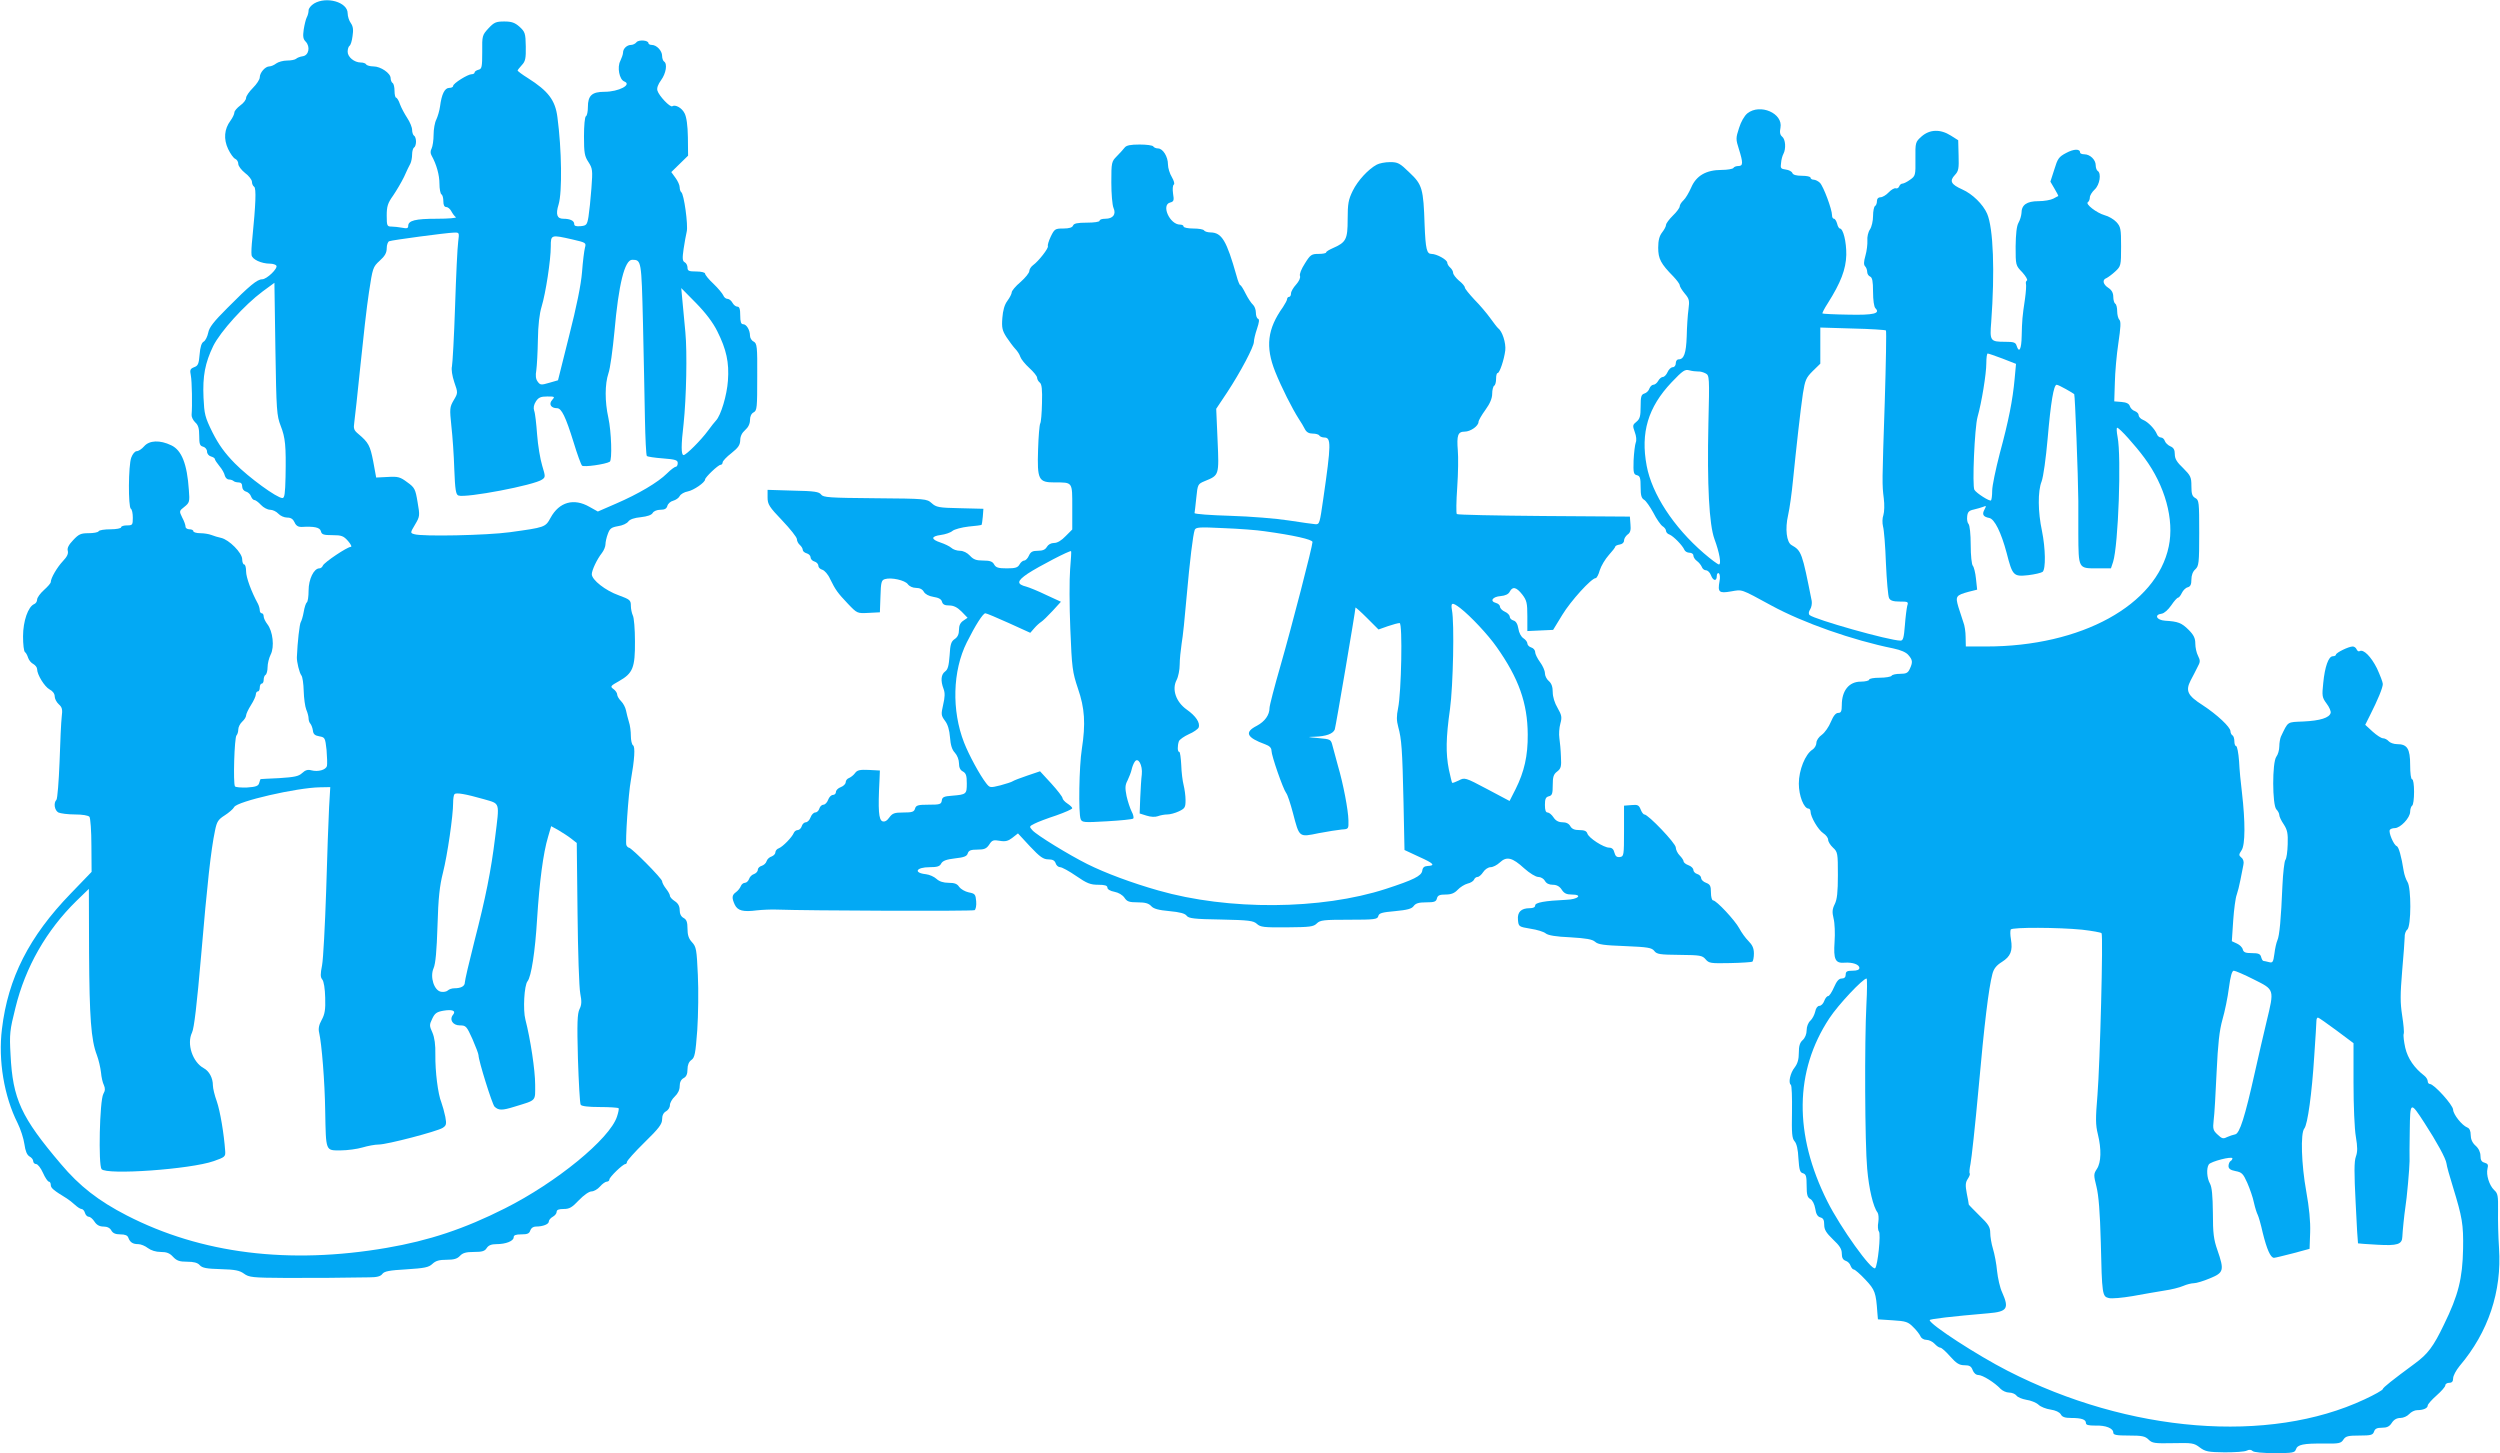
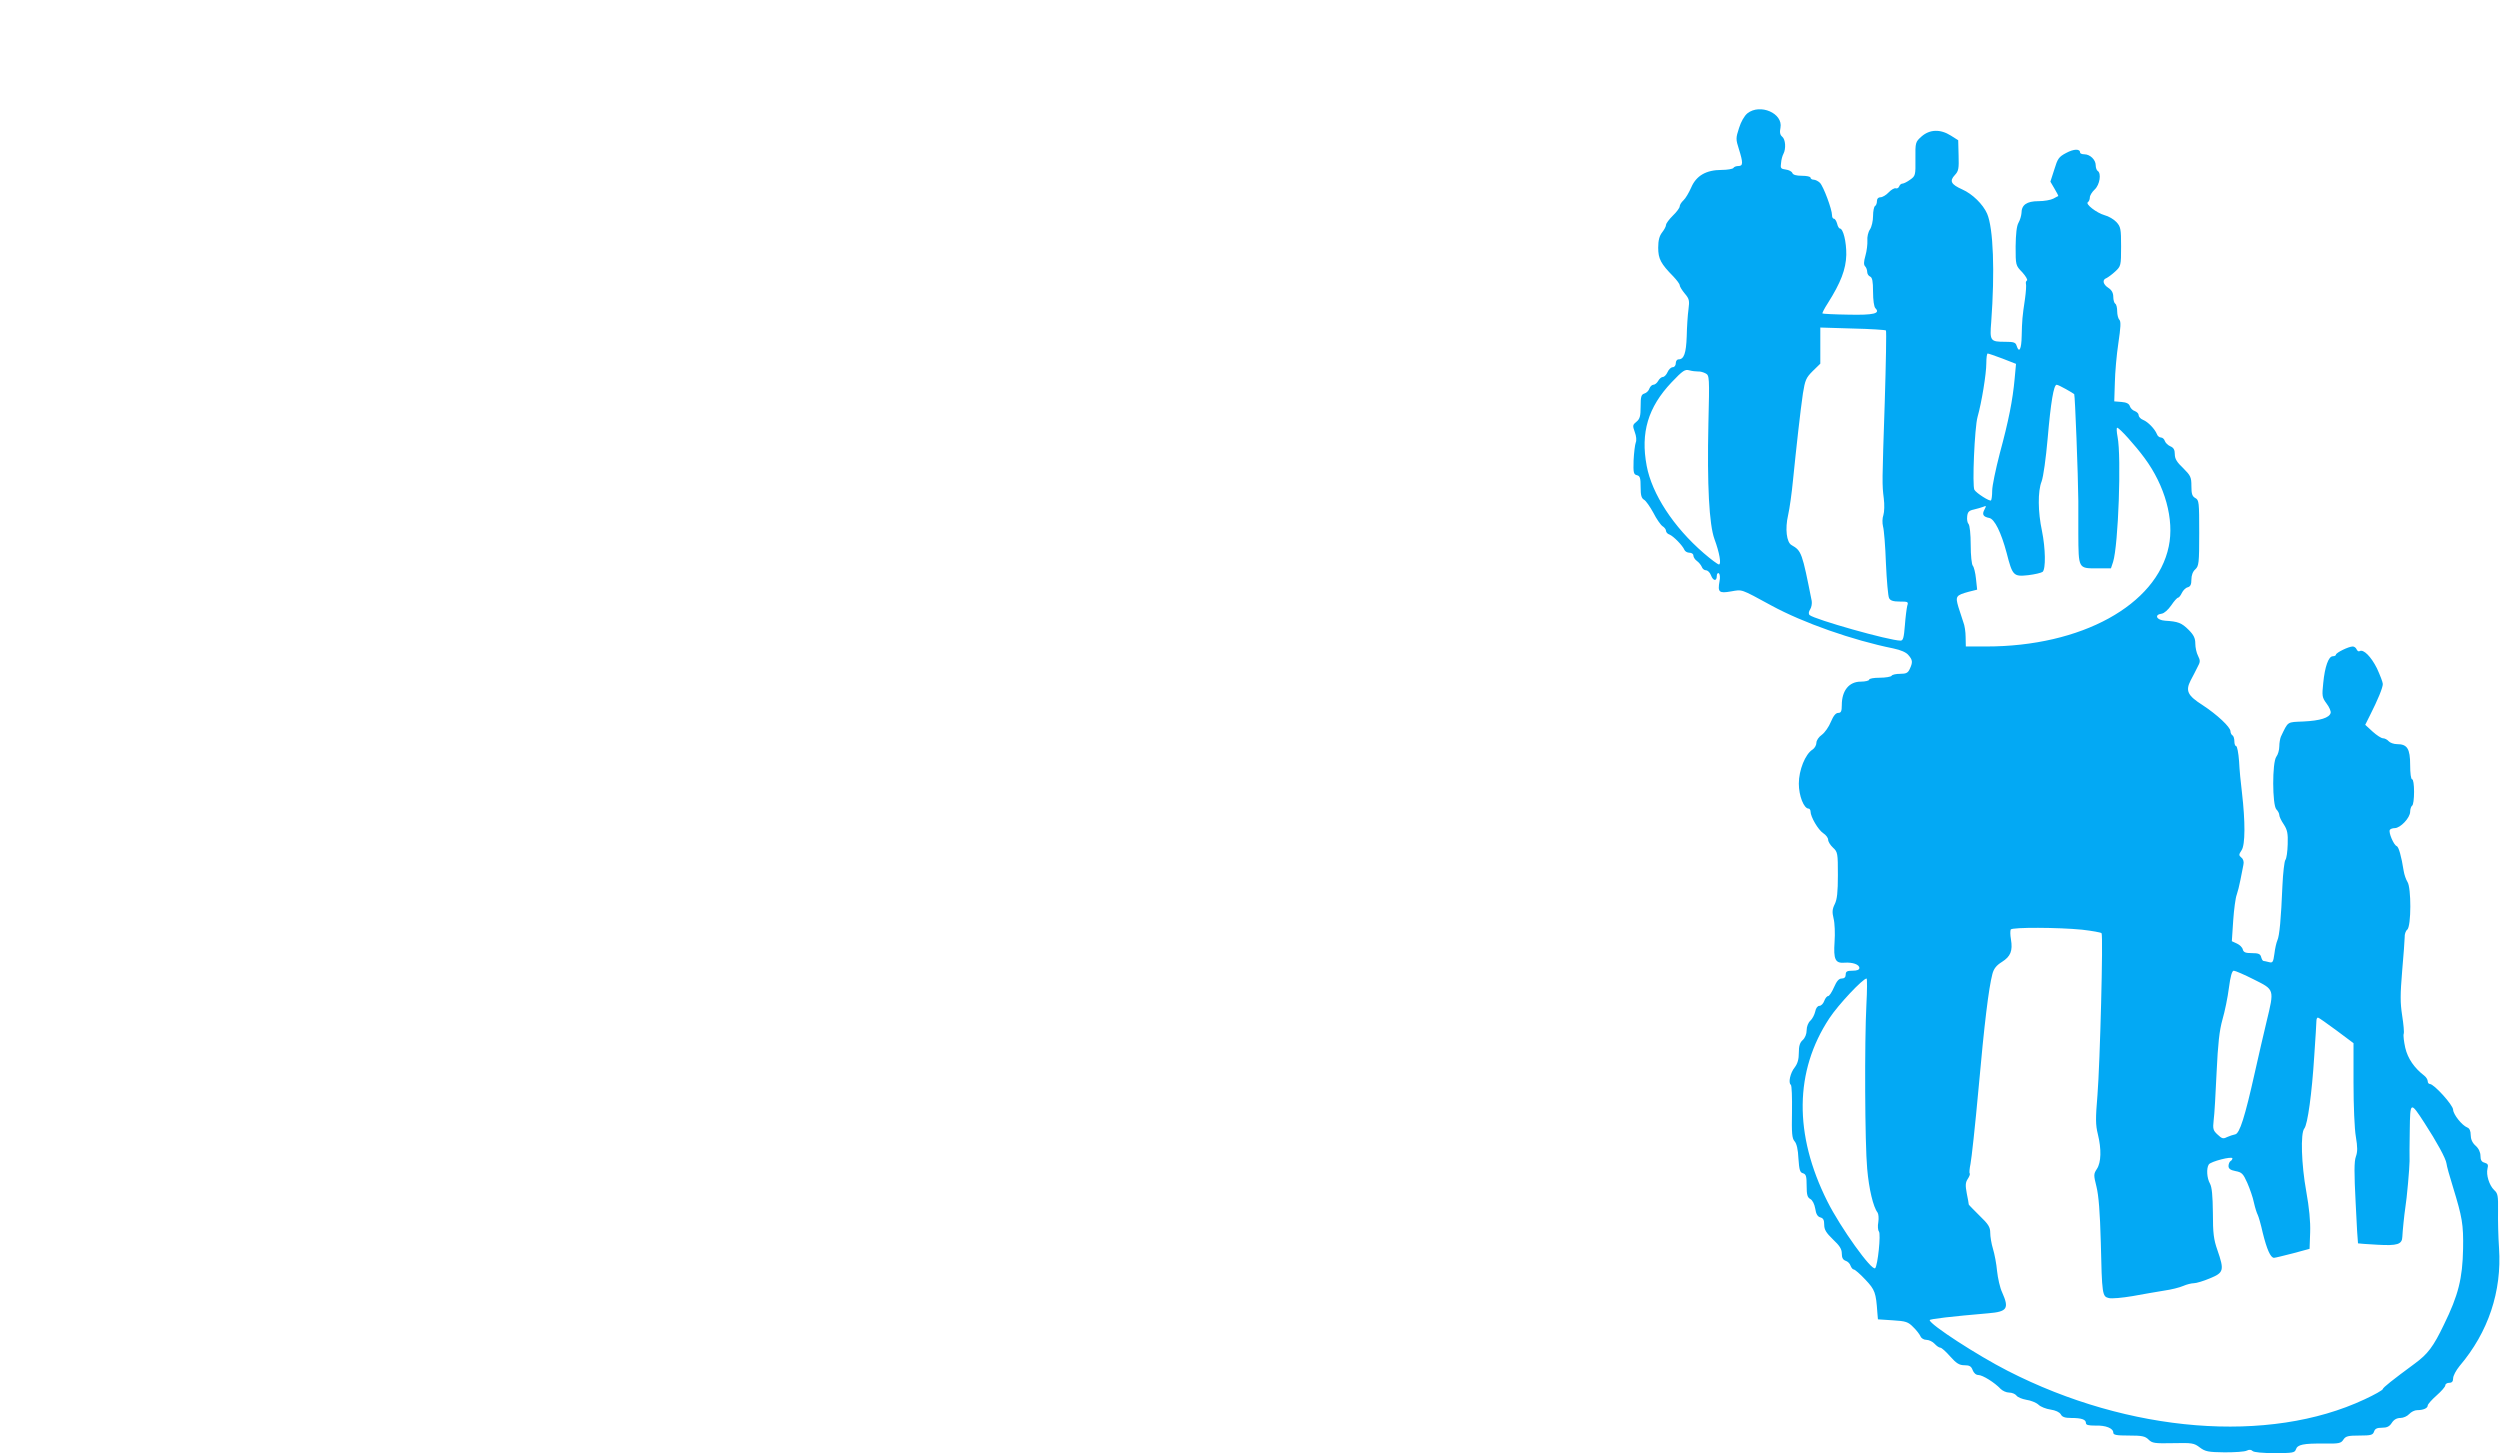
<svg xmlns="http://www.w3.org/2000/svg" version="1.0" width="1280pt" height="744pt" viewBox="0 0 1280 744" preserveAspectRatio="xMidYMid meet">
  <g transform="translate(0,744) scale(0.1,-0.1)" fill="#03a9f4" stroke="none">
-     <path d="M1608 7422 c-16 -10 -28 -25 -28 -35 0 -10 -4 -26 -9 -35 -5 -9 -12 -38 -16 -63 -5 -36 -3 -49 10 -62 25 -26 16 -71 -15 -75 -14 -2 -29 -8 -34 -13 -6 -5 -26 -9 -46 -9 -20 0 -45 -7 -56 -15 -10 -8 -26 -15 -35 -15 -21 0 -49 -32 -49 -56 0 -11 -16 -35 -35 -54 -19 -19 -35 -42 -35 -51 0 -10 -13 -27 -30 -39 -16 -12 -30 -28 -30 -36 0 -8 -9 -27 -20 -42 -32 -43 -36 -94 -12 -145 12 -25 28 -47 36 -50 9 -4 16 -15 16 -26 0 -11 16 -32 35 -47 19 -14 35 -35 35 -45 0 -10 5 -21 11 -25 12 -7 8 -93 -9 -264 -4 -36 -6 -74 -4 -86 3 -22 50 -44 95 -44 14 0 29 -5 32 -10 9 -14 -49 -70 -73 -70 -25 0 -65 -33 -178 -147 -70 -70 -93 -99 -98 -127 -4 -19 -14 -40 -23 -45 -11 -6 -18 -27 -21 -66 -4 -48 -8 -58 -28 -65 -20 -8 -23 -14 -17 -42 6 -30 8 -156 4 -202 -1 -10 7 -27 18 -38 16 -14 21 -31 21 -69 0 -42 3 -52 20 -56 11 -3 20 -14 20 -25 0 -11 9 -22 20 -25 11 -3 20 -9 20 -13 0 -5 11 -21 24 -37 13 -15 25 -37 27 -48 3 -11 12 -20 21 -20 9 0 20 -4 24 -8 4 -4 16 -7 26 -7 12 0 18 -7 18 -21 0 -12 8 -23 20 -26 10 -3 22 -14 25 -24 4 -10 11 -19 17 -19 6 0 21 -11 34 -25 13 -14 34 -25 47 -25 13 0 32 -9 42 -20 10 -11 30 -20 45 -20 19 0 30 -7 38 -24 7 -17 19 -24 34 -24 67 4 96 -2 101 -22 4 -17 14 -20 59 -20 47 0 57 -4 80 -30 14 -16 21 -30 14 -30 -18 0 -136 -79 -143 -96 -3 -8 -11 -14 -18 -14 -28 0 -55 -56 -55 -113 0 -31 -4 -58 -9 -61 -5 -4 -12 -25 -16 -49 -4 -23 -11 -46 -15 -52 -6 -8 -17 -103 -20 -180 -1 -23 13 -81 23 -93 6 -7 11 -43 12 -80 1 -37 7 -80 13 -95 7 -16 12 -36 12 -46 0 -9 4 -21 9 -26 5 -6 11 -21 13 -35 2 -19 10 -26 33 -30 29 -5 30 -8 37 -70 3 -36 4 -72 2 -82 -6 -20 -45 -31 -80 -22 -18 5 -31 1 -47 -14 -18 -17 -40 -21 -117 -26 -52 -2 -96 -5 -96 -5 -1 -1 -4 -10 -7 -20 -4 -15 -16 -20 -62 -23 -31 -1 -59 1 -62 6 -10 15 -3 250 8 261 5 5 9 19 9 30 0 12 9 30 20 40 11 10 20 24 20 32 0 7 11 31 25 53 14 22 25 46 25 55 0 8 5 15 10 15 6 0 10 9 10 20 0 11 5 20 10 20 6 0 10 9 10 19 0 11 4 23 10 26 5 3 10 21 10 39 0 18 7 47 16 65 20 39 11 119 -17 155 -10 13 -19 31 -19 40 0 9 -4 16 -10 16 -5 0 -10 7 -10 15 0 8 -4 23 -9 33 -34 62 -61 136 -61 166 0 20 -4 36 -10 36 -5 0 -10 12 -10 27 0 32 -67 100 -108 109 -15 3 -37 10 -50 15 -13 5 -38 9 -57 9 -19 0 -35 5 -35 10 0 6 -9 10 -20 10 -11 0 -20 6 -20 13 0 8 -7 29 -17 47 -16 33 -16 34 11 55 26 21 28 26 23 86 -9 134 -37 204 -90 229 -58 28 -112 26 -139 -5 -12 -14 -29 -25 -38 -25 -9 0 -21 -14 -28 -33 -15 -40 -16 -253 -2 -262 6 -3 10 -24 10 -46 0 -37 -2 -39 -30 -39 -16 0 -30 -4 -30 -10 0 -5 -24 -10 -54 -10 -30 0 -58 -4 -61 -10 -3 -6 -27 -10 -52 -10 -39 0 -50 -5 -78 -35 -23 -24 -32 -41 -28 -55 4 -15 -4 -31 -25 -53 -30 -32 -62 -87 -62 -107 0 -6 -16 -24 -35 -41 -19 -17 -35 -39 -35 -49 0 -10 -7 -20 -15 -23 -31 -13 -57 -87 -57 -165 0 -41 4 -77 10 -81 5 -3 12 -16 16 -29 4 -12 16 -27 27 -32 10 -6 19 -17 19 -26 0 -28 38 -90 64 -104 16 -8 26 -22 26 -35 0 -12 9 -30 21 -41 17 -15 20 -26 15 -64 -3 -25 -8 -128 -11 -230 -4 -102 -11 -189 -16 -195 -16 -16 -10 -54 10 -65 11 -5 49 -10 84 -10 40 0 68 -5 75 -12 5 -7 10 -73 10 -147 l1 -135 -107 -111 c-213 -220 -321 -433 -352 -693 -20 -161 11 -345 80 -482 15 -30 31 -79 35 -108 5 -36 13 -55 26 -63 10 -5 19 -16 19 -24 0 -8 7 -15 15 -15 8 0 24 -20 35 -45 11 -25 25 -45 30 -45 6 0 10 -8 10 -17 0 -16 15 -28 82 -69 10 -6 29 -21 42 -33 12 -11 27 -21 33 -21 7 0 15 -9 18 -20 3 -11 12 -20 20 -20 7 0 20 -11 29 -25 11 -17 26 -25 46 -25 19 0 33 -7 40 -20 8 -14 21 -20 46 -20 24 0 37 -5 41 -17 9 -24 23 -33 51 -33 13 0 35 -9 49 -20 16 -12 41 -20 66 -20 30 0 46 -6 63 -25 19 -20 33 -25 72 -25 34 0 54 -5 65 -18 13 -14 35 -18 107 -20 74 -2 97 -7 119 -23 26 -19 43 -21 212 -22 166 0 266 0 429 3 40 0 59 5 68 18 10 13 35 18 123 23 93 6 114 10 133 28 17 16 35 21 73 21 37 0 54 5 68 20 14 15 31 20 71 20 43 0 56 4 66 20 9 14 24 20 50 20 48 0 88 16 88 35 0 11 11 15 39 15 31 0 41 4 46 20 4 12 15 20 28 20 37 0 67 12 67 26 0 7 9 18 20 24 11 6 20 17 20 25 0 11 11 15 36 15 30 0 43 8 78 45 25 26 52 45 65 45 11 0 31 11 43 25 12 14 28 25 35 25 7 0 13 5 13 11 0 12 69 79 82 79 4 0 8 5 8 11 0 6 40 51 90 100 74 72 90 94 90 118 0 20 7 34 20 41 11 6 20 20 20 32 0 11 11 31 25 44 16 15 25 34 25 53 0 20 7 34 20 41 14 7 20 21 20 45 0 22 7 39 20 48 17 12 21 32 30 153 5 76 7 203 3 282 -6 131 -8 144 -30 168 -17 18 -23 37 -23 69 0 34 -5 47 -20 55 -13 7 -20 21 -20 40 0 20 -8 35 -25 46 -14 9 -25 21 -25 28 0 6 -9 22 -20 36 -11 14 -20 31 -20 38 0 14 -157 172 -170 172 -4 0 -10 6 -13 13 -6 18 10 262 23 332 19 107 23 172 11 179 -6 4 -11 26 -11 48 0 23 -4 55 -10 72 -5 17 -12 43 -15 59 -3 15 -14 36 -25 47 -11 11 -20 26 -20 34 0 8 -9 21 -19 28 -18 13 -16 16 29 41 70 40 82 68 81 204 0 62 -5 122 -11 132 -5 11 -10 33 -10 50 0 28 -5 32 -62 53 -68 24 -138 79 -138 108 0 20 26 76 52 109 10 13 18 33 18 44 0 11 5 35 12 53 10 28 18 34 52 40 23 3 46 14 53 24 8 11 31 19 64 22 34 4 55 11 61 22 5 9 22 16 39 16 23 0 32 6 36 20 3 11 16 23 29 26 14 4 29 14 34 24 5 10 24 21 42 24 30 6 88 46 88 61 0 11 67 75 79 75 6 0 11 6 11 13 0 6 20 28 45 47 35 28 44 41 45 66 0 20 9 38 25 52 16 14 25 32 25 52 0 18 7 33 19 39 17 9 18 25 18 181 1 157 -1 171 -18 181 -11 5 -19 19 -19 30 0 29 -18 59 -35 59 -11 0 -15 12 -15 45 0 33 -4 45 -15 45 -8 0 -19 9 -25 20 -6 11 -17 20 -26 20 -8 0 -17 8 -21 18 -4 9 -26 36 -50 59 -24 22 -43 46 -43 52 0 6 -19 11 -45 11 -38 0 -45 3 -45 20 0 10 -6 23 -14 27 -12 6 -13 20 -6 68 5 33 12 73 16 89 8 32 -14 194 -28 202 -4 3 -8 14 -8 25 0 11 -10 33 -22 49 l-21 29 43 42 43 42 -1 94 c-1 61 -7 104 -17 123 -14 28 -47 46 -63 36 -11 -7 -68 53 -76 80 -4 13 3 32 19 54 25 34 33 84 15 95 -5 3 -10 16 -10 29 0 26 -28 56 -53 56 -9 0 -17 4 -17 9 0 15 -49 19 -61 5 -6 -8 -19 -14 -28 -14 -21 0 -41 -19 -41 -39 0 -9 -7 -28 -14 -43 -17 -32 -5 -95 20 -105 42 -16 -28 -53 -101 -53 -64 0 -85 -19 -85 -78 0 -22 -4 -44 -10 -47 -6 -3 -10 -49 -10 -103 0 -85 3 -102 23 -132 21 -33 22 -41 15 -135 -4 -55 -11 -120 -15 -145 -7 -42 -11 -45 -40 -48 -24 -2 -33 1 -33 11 0 17 -21 27 -56 27 -32 0 -40 22 -24 73 19 62 16 283 -6 447 -11 87 -47 134 -151 200 -29 18 -53 36 -53 39 0 2 10 15 22 28 18 19 21 34 20 95 -1 68 -4 75 -32 101 -24 21 -40 27 -78 27 -42 0 -52 -4 -81 -35 -32 -35 -33 -38 -32 -121 0 -77 -2 -87 -19 -91 -11 -3 -20 -9 -20 -14 0 -5 -7 -9 -15 -9 -20 0 -95 -47 -95 -60 0 -6 -9 -10 -20 -10 -23 0 -39 -32 -47 -95 -3 -22 -12 -52 -19 -67 -8 -15 -14 -50 -14 -78 0 -28 -5 -60 -10 -70 -7 -13 -7 -25 0 -37 25 -45 40 -99 40 -144 0 -26 5 -51 10 -54 6 -3 10 -19 10 -36 0 -19 5 -29 15 -29 8 0 20 -10 26 -22 7 -13 17 -26 23 -30 6 -4 -38 -8 -97 -8 -111 0 -147 -9 -147 -37 0 -12 -7 -14 -31 -9 -17 3 -42 6 -55 6 -22 0 -24 4 -24 56 0 47 5 64 33 103 17 25 43 69 56 96 12 28 27 58 32 67 5 10 9 31 9 47 0 17 5 33 10 36 6 3 10 17 10 30 0 13 -4 27 -10 30 -5 3 -10 17 -10 30 0 13 -11 40 -25 61 -13 20 -30 51 -37 70 -6 19 -16 34 -20 34 -4 0 -8 15 -8 34 0 19 -4 38 -10 41 -5 3 -10 15 -10 25 0 25 -51 60 -88 60 -17 0 -34 5 -37 10 -3 6 -16 10 -28 10 -33 0 -67 28 -67 55 0 13 4 26 9 30 6 3 13 25 16 50 5 32 3 50 -9 67 -9 12 -16 35 -16 50 0 57 -108 88 -172 50z m738 -1219 c-4 -27 -11 -175 -16 -331 -5 -155 -13 -294 -16 -308 -4 -15 1 -48 12 -81 19 -54 19 -55 -3 -92 -21 -36 -21 -44 -12 -132 6 -52 13 -152 15 -222 4 -105 8 -129 21 -134 37 -14 390 53 429 82 17 12 17 15 0 71 -10 33 -22 104 -26 159 -4 55 -10 110 -15 122 -5 15 -2 31 9 48 13 20 25 25 58 25 39 0 40 -1 25 -18 -19 -21 -6 -42 25 -42 23 0 44 -43 85 -175 18 -60 38 -114 43 -119 9 -9 121 7 142 20 13 8 8 155 -7 224 -19 85 -18 174 0 228 9 24 22 121 31 215 21 239 52 367 91 367 47 -1 47 -1 55 -322 4 -167 8 -387 10 -490 2 -102 6 -189 10 -193 3 -3 40 -9 82 -12 65 -5 76 -9 76 -24 0 -11 -5 -19 -10 -19 -6 0 -26 -15 -45 -34 -45 -45 -146 -105 -262 -155 l-92 -40 -43 24 c-80 46 -155 25 -199 -56 -27 -49 -28 -49 -209 -74 -116 -16 -449 -23 -489 -10 -21 6 -21 7 4 49 25 42 25 46 13 115 -11 67 -15 75 -53 102 -36 27 -47 30 -99 27 l-60 -3 -15 82 c-16 82 -24 97 -76 141 -23 19 -26 27 -21 60 3 20 17 150 31 287 14 138 33 308 44 378 19 125 20 130 55 162 27 24 36 41 36 64 0 17 6 34 13 36 15 6 292 43 330 44 29 1 29 1 23 -46z m585 11 c69 -16 71 -17 64 -42 -4 -15 -11 -71 -15 -125 -5 -64 -28 -177 -66 -326 l-57 -228 -45 -13 c-41 -12 -46 -12 -59 6 -10 13 -12 31 -7 59 3 22 7 92 8 155 1 75 8 134 19 170 21 69 47 238 47 308 0 61 1 61 111 36z m-1494 -954 c24 -61 28 -102 25 -262 -2 -86 -5 -108 -16 -108 -28 0 -172 105 -243 177 -53 54 -83 96 -115 159 -39 79 -42 94 -46 178 -5 111 8 178 50 265 37 74 160 210 253 279 l60 44 5 -338 c5 -318 7 -342 27 -394z m2236 483 c46 -92 61 -159 54 -252 -5 -74 -36 -178 -61 -204 -6 -6 -25 -30 -41 -52 -36 -49 -112 -125 -125 -125 -13 0 -13 51 0 160 14 133 19 365 9 470 -5 52 -12 124 -15 160 l-6 65 76 -77 c49 -50 87 -100 109 -145z m-1988 -2435 c-3 -57 -10 -249 -15 -428 -6 -179 -15 -351 -21 -382 -9 -46 -9 -61 1 -73 8 -9 14 -48 15 -93 2 -61 -2 -85 -18 -114 -14 -25 -18 -45 -13 -65 13 -56 29 -251 31 -401 4 -210 1 -202 79 -202 34 0 85 7 112 15 27 8 64 15 83 15 43 0 298 67 327 85 19 12 21 19 14 57 -5 24 -14 57 -20 73 -18 44 -32 159 -31 245 1 51 -4 87 -15 113 -16 35 -16 40 -1 71 13 28 23 35 56 41 47 8 67 0 51 -20 -21 -25 -2 -55 34 -55 32 0 35 -4 65 -70 17 -39 31 -76 31 -83 0 -27 70 -251 82 -263 21 -20 39 -20 103 0 114 35 105 26 105 113 0 73 -24 232 -50 333 -13 49 -6 176 11 196 19 23 39 152 49 320 12 188 31 336 56 419 l16 55 38 -21 c20 -12 50 -31 65 -43 l28 -22 4 -360 c2 -197 8 -382 14 -411 8 -41 7 -58 -4 -80 -11 -23 -13 -71 -8 -253 4 -124 10 -230 14 -236 4 -8 41 -12 98 -12 50 0 93 -3 96 -6 3 -2 -1 -22 -8 -43 -37 -114 -311 -338 -574 -470 -208 -105 -389 -165 -605 -202 -500 -86 -950 -30 -1331 166 -144 74 -242 150 -337 263 -204 240 -247 333 -258 560 -6 106 -4 125 25 240 51 209 159 397 312 547 l64 62 1 -327 c2 -331 10 -446 40 -524 9 -24 18 -63 21 -88 2 -25 9 -55 15 -66 7 -16 7 -28 -3 -45 -19 -35 -26 -363 -9 -385 26 -31 454 -1 574 41 57 20 61 23 59 51 -6 88 -26 206 -43 255 -11 30 -20 67 -20 82 0 38 -19 73 -47 88 -57 31 -88 124 -60 182 11 22 25 144 47 397 31 365 50 539 71 638 9 45 16 56 49 77 22 14 44 33 49 43 16 29 320 99 439 101 l53 1 -6 -102z m793 40 c84 -25 80 -10 57 -196 -21 -171 -48 -306 -106 -531 -27 -106 -49 -201 -49 -211 0 -19 -19 -30 -54 -30 -12 0 -27 -5 -33 -11 -6 -6 -21 -9 -34 -7 -36 5 -59 76 -39 121 10 22 16 90 20 217 4 143 11 205 28 272 23 91 52 292 52 357 0 21 3 41 7 45 9 9 56 1 151 -26z" />
    <path d="M8947 6860 c-16 -13 -33 -43 -43 -75 -17 -52 -17 -58 -1 -108 22 -70 22 -87 -2 -87 -11 0 -23 -4 -26 -10 -3 -5 -31 -10 -60 -10 -79 0 -130 -29 -156 -90 -12 -27 -29 -56 -40 -66 -10 -9 -19 -23 -19 -31 0 -7 -16 -29 -35 -47 -19 -19 -35 -40 -35 -48 0 -7 -9 -24 -20 -38 -14 -18 -20 -41 -20 -78 0 -57 13 -82 78 -148 17 -18 32 -38 32 -44 0 -7 12 -26 26 -43 23 -27 25 -36 19 -81 -4 -28 -8 -90 -9 -138 -3 -87 -14 -118 -42 -118 -8 0 -14 -9 -14 -20 0 -11 -7 -20 -15 -20 -9 0 -21 -11 -27 -25 -6 -14 -17 -25 -24 -25 -7 0 -18 -9 -24 -20 -6 -11 -17 -20 -25 -20 -7 0 -16 -9 -20 -19 -3 -11 -15 -23 -26 -26 -16 -5 -19 -16 -19 -67 0 -49 -4 -63 -21 -77 -20 -16 -21 -20 -9 -53 8 -21 10 -43 5 -54 -4 -11 -9 -51 -11 -91 -2 -63 0 -72 17 -76 16 -4 19 -14 19 -61 0 -42 4 -57 18 -65 9 -5 30 -35 47 -66 16 -32 38 -63 47 -69 10 -6 18 -17 18 -24 0 -7 8 -16 18 -19 20 -8 67 -56 76 -78 3 -8 15 -15 26 -15 11 0 20 -6 20 -14 0 -8 8 -21 18 -28 10 -7 21 -21 25 -30 3 -10 13 -18 22 -18 8 0 20 -11 25 -25 11 -30 30 -33 30 -4 0 11 5 17 10 14 6 -4 8 -21 4 -41 -10 -56 -3 -63 59 -52 59 10 46 15 206 -72 163 -89 417 -178 625 -220 38 -8 66 -20 77 -34 22 -25 23 -37 7 -71 -9 -20 -18 -25 -49 -25 -21 0 -41 -4 -44 -10 -3 -5 -31 -10 -61 -10 -30 0 -54 -4 -54 -10 0 -5 -20 -10 -43 -10 -60 0 -97 -46 -97 -120 0 -32 -4 -40 -18 -40 -13 0 -25 -15 -38 -46 -10 -25 -31 -55 -46 -66 -16 -11 -28 -29 -28 -41 0 -12 -9 -28 -20 -35 -37 -23 -70 -105 -70 -174 0 -63 26 -128 50 -128 5 0 10 -7 10 -15 0 -27 39 -94 65 -111 14 -9 25 -24 25 -33 0 -10 11 -28 25 -41 24 -22 25 -29 25 -140 0 -87 -4 -125 -16 -149 -13 -26 -14 -41 -6 -74 6 -23 8 -77 5 -119 -6 -90 3 -111 51 -107 41 3 76 -9 76 -27 0 -9 -11 -14 -35 -14 -28 0 -35 -4 -35 -20 0 -13 -7 -20 -20 -20 -15 0 -26 -13 -40 -45 -11 -25 -24 -45 -30 -45 -6 0 -15 -11 -20 -25 -5 -14 -16 -25 -25 -25 -9 0 -18 -12 -21 -29 -4 -17 -15 -38 -25 -47 -11 -10 -19 -30 -19 -49 0 -19 -8 -39 -20 -50 -15 -13 -20 -31 -20 -65 0 -33 -6 -55 -21 -75 -23 -28 -34 -80 -20 -89 5 -3 7 -65 6 -138 -2 -111 0 -136 13 -151 11 -12 18 -43 20 -89 4 -59 8 -71 23 -75 16 -5 19 -15 19 -64 0 -47 4 -60 19 -68 11 -6 21 -26 25 -49 4 -28 12 -41 26 -45 15 -4 20 -13 20 -38 0 -25 10 -41 45 -75 34 -32 45 -49 45 -72 0 -22 6 -32 19 -37 11 -3 23 -15 26 -26 4 -10 11 -19 17 -19 5 0 32 -23 59 -52 49 -52 54 -66 61 -168 l3 -35 76 -5 c67 -4 79 -8 105 -35 17 -16 33 -38 37 -47 4 -10 17 -18 30 -18 13 0 32 -9 42 -20 10 -11 23 -20 29 -20 7 0 29 -20 51 -45 32 -36 47 -45 73 -45 25 0 35 -5 42 -25 6 -15 17 -25 29 -25 22 0 84 -39 114 -71 10 -10 29 -19 44 -19 14 0 31 -7 37 -15 6 -9 29 -18 51 -22 22 -3 50 -14 62 -25 11 -11 40 -22 62 -25 26 -4 45 -13 52 -24 7 -14 21 -19 54 -19 53 0 75 -8 75 -26 0 -10 13 -13 48 -13 54 2 92 -14 92 -36 0 -12 16 -15 80 -15 67 0 83 -3 101 -21 18 -18 31 -20 125 -18 97 2 107 1 137 -22 28 -21 43 -24 127 -25 52 0 103 3 114 9 12 6 22 5 29 -2 7 -7 53 -11 113 -11 93 0 103 2 109 19 8 25 38 31 145 30 75 -1 86 1 98 20 12 18 24 21 83 21 59 0 68 3 74 20 5 15 15 20 40 20 26 0 39 6 51 25 11 17 26 25 44 25 15 0 35 9 45 20 10 11 28 20 41 20 31 0 54 10 54 24 0 6 20 29 45 51 25 22 45 45 45 52 0 7 9 13 20 13 14 0 20 7 20 23 0 13 15 41 33 63 147 173 217 382 202 604 -4 58 -6 144 -5 191 1 77 -1 89 -20 106 -25 24 -42 78 -34 110 5 19 2 25 -15 30 -15 4 -21 13 -21 35 0 18 -9 38 -25 52 -17 15 -25 34 -25 55 0 20 -6 34 -17 38 -28 11 -72 67 -73 91 0 24 -98 132 -119 132 -6 0 -11 6 -11 14 0 8 -8 21 -17 28 -52 40 -85 88 -98 143 -7 32 -11 64 -8 72 3 7 -1 49 -8 94 -10 65 -10 106 0 227 7 81 13 159 13 174 -1 14 5 32 13 38 21 17 21 217 1 245 -7 11 -16 36 -19 55 -12 77 -26 125 -36 128 -15 5 -43 71 -35 83 3 5 14 9 25 9 29 0 79 53 79 84 0 13 5 28 10 31 6 3 10 35 10 71 0 36 -4 64 -10 64 -6 0 -10 31 -10 73 0 84 -15 107 -67 107 -17 0 -36 7 -43 15 -7 8 -20 15 -29 15 -9 0 -33 16 -53 34 l-38 35 24 48 c41 81 66 142 66 161 0 9 -14 45 -30 80 -30 60 -69 100 -89 88 -5 -3 -11 1 -15 9 -3 8 -12 15 -20 15 -21 0 -86 -32 -86 -42 0 -4 -7 -8 -16 -8 -22 0 -41 -54 -49 -137 -7 -66 -6 -74 17 -105 14 -18 23 -40 21 -48 -6 -25 -54 -40 -139 -44 -86 -4 -77 3 -116 -78 -4 -10 -8 -32 -8 -50 0 -18 -7 -42 -15 -52 -22 -29 -21 -248 0 -270 8 -8 15 -21 15 -29 0 -8 10 -29 23 -48 18 -28 22 -46 20 -102 -1 -37 -6 -74 -12 -80 -5 -7 -12 -66 -15 -132 -7 -169 -15 -257 -26 -280 -5 -11 -12 -42 -15 -68 -6 -44 -9 -48 -28 -43 -12 3 -25 6 -28 6 -4 0 -9 9 -12 20 -4 16 -14 20 -47 20 -33 0 -43 4 -47 19 -2 10 -16 24 -30 30 l-26 12 7 106 c4 58 12 117 18 132 5 14 14 49 19 76 6 28 12 62 15 76 4 16 0 30 -10 38 -14 12 -14 15 1 38 19 28 19 147 2 293 -6 47 -13 120 -15 163 -3 42 -10 77 -15 77 -5 0 -9 11 -9 24 0 14 -4 28 -10 31 -5 3 -10 13 -10 21 0 21 -68 85 -143 134 -77 49 -88 73 -61 126 11 20 26 50 35 68 15 27 15 34 3 58 -8 15 -14 43 -14 63 0 27 -8 44 -34 70 -36 36 -54 43 -121 47 -44 3 -57 31 -17 36 13 2 33 20 49 43 14 21 30 39 35 39 4 0 13 11 19 24 6 13 20 27 30 29 14 4 19 14 19 40 0 21 7 41 20 52 18 17 20 31 20 186 0 158 -1 169 -20 179 -16 9 -20 21 -20 61 0 46 -4 54 -42 92 -32 30 -43 48 -43 71 0 23 -6 34 -23 41 -12 5 -25 18 -28 27 -3 10 -12 18 -20 18 -8 0 -18 8 -21 18 -10 25 -45 62 -70 72 -13 5 -23 16 -23 24 0 8 -9 17 -19 21 -11 3 -23 15 -26 25 -4 13 -17 20 -43 22 l-37 3 3 95 c1 52 9 144 18 203 12 81 14 111 5 120 -6 6 -11 26 -11 43 0 18 -4 36 -10 39 -5 3 -10 19 -10 35 0 20 -8 35 -25 46 -28 18 -33 42 -10 50 8 4 29 19 45 34 29 27 30 30 30 128 0 90 -2 101 -24 125 -13 14 -40 30 -60 35 -42 12 -101 58 -86 67 5 3 10 14 10 24 0 10 11 28 25 41 26 24 35 83 15 95 -5 3 -10 16 -10 29 0 28 -29 56 -58 56 -12 0 -22 4 -22 9 0 20 -32 19 -71 -2 -38 -20 -44 -29 -61 -85 l-20 -62 21 -36 c12 -20 21 -37 19 -38 -2 0 -13 -7 -25 -13 -13 -7 -47 -13 -76 -13 -60 0 -87 -19 -87 -61 -1 -13 -7 -35 -15 -49 -10 -17 -14 -57 -15 -122 0 -96 0 -97 34 -132 18 -20 29 -39 24 -42 -5 -3 -7 -11 -5 -18 2 -6 0 -40 -5 -76 -14 -92 -15 -111 -17 -190 -1 -68 -13 -91 -26 -50 -5 17 -15 20 -58 20 -77 0 -80 4 -72 101 19 258 11 481 -21 555 -21 48 -75 101 -127 124 -58 26 -67 43 -38 74 19 20 21 33 19 100 l-2 78 -38 24 c-54 34 -108 32 -150 -5 -31 -28 -32 -30 -31 -115 1 -83 0 -87 -27 -106 -15 -11 -33 -20 -39 -20 -7 0 -14 -6 -17 -14 -3 -8 -11 -13 -18 -10 -6 2 -23 -7 -36 -21 -13 -14 -32 -25 -42 -25 -11 0 -18 -7 -18 -19 0 -11 -4 -23 -10 -26 -5 -3 -10 -26 -10 -51 0 -25 -7 -56 -16 -69 -9 -13 -15 -39 -13 -57 1 -18 -3 -53 -10 -77 -9 -31 -9 -47 -2 -54 6 -6 11 -19 11 -29 0 -10 7 -21 15 -24 11 -5 15 -23 15 -78 0 -43 5 -77 12 -84 27 -27 -8 -36 -139 -33 -70 1 -129 4 -132 6 -2 2 10 26 27 52 67 106 93 174 95 248 1 67 -16 135 -33 135 -4 0 -11 11 -14 25 -4 14 -11 25 -16 25 -6 0 -10 8 -10 18 0 30 -44 148 -62 166 -9 9 -24 16 -32 16 -9 0 -16 5 -16 10 0 6 -20 10 -44 10 -29 0 -46 5 -49 14 -3 8 -18 16 -34 18 -25 3 -28 7 -24 33 1 17 7 38 12 47 14 26 11 74 -6 88 -11 9 -14 22 -9 46 14 74 -104 125 -169 74z m709 -1112 c3 -4 0 -167 -6 -365 -14 -421 -14 -421 -5 -495 4 -31 3 -69 -2 -85 -6 -16 -6 -41 -2 -58 5 -16 12 -102 15 -190 4 -88 11 -168 16 -177 6 -13 21 -18 55 -18 42 0 45 -1 38 -22 -3 -13 -9 -58 -12 -100 -5 -63 -9 -78 -22 -78 -58 0 -442 109 -466 131 -6 6 -5 17 3 29 7 11 10 30 8 43 -49 247 -52 257 -103 286 -26 14 -34 84 -18 153 8 35 19 115 25 178 17 168 38 358 51 446 11 68 16 80 50 114 l39 38 0 93 0 92 165 -5 c91 -2 167 -7 171 -10z m597 -144 l69 -27 -7 -76 c-10 -110 -31 -216 -76 -382 -21 -81 -39 -167 -39 -191 0 -25 -3 -47 -6 -50 -6 -7 -75 37 -85 54 -12 19 1 320 16 373 21 74 45 221 45 276 0 27 3 49 7 49 4 0 39 -12 76 -26z m-1559 -66 c11 1 28 -4 39 -10 19 -10 20 -18 14 -257 -7 -315 4 -517 31 -591 26 -70 36 -130 23 -130 -6 0 -41 26 -78 58 -155 134 -265 303 -292 447 -32 170 7 300 127 427 58 61 69 68 91 62 14 -4 35 -6 45 -6z m1883 -90 c21 -12 40 -23 43 -26 4 -3 20 -417 21 -547 0 -22 0 -98 0 -169 1 -177 0 -176 93 -176 l74 0 11 33 c27 86 43 539 23 640 -5 26 -6 47 -2 47 11 0 93 -91 140 -155 105 -142 153 -315 124 -453 -62 -300 -448 -512 -934 -512 l-105 0 -1 48 c0 26 -5 61 -12 77 -6 17 -17 51 -25 77 -16 55 -13 60 52 78 l44 11 -6 56 c-3 31 -11 61 -16 66 -6 6 -11 53 -11 107 0 55 -5 101 -11 107 -6 6 -9 23 -7 39 2 22 9 30 33 35 17 4 38 10 49 14 16 7 17 6 6 -15 -13 -24 -6 -36 25 -42 27 -5 61 -74 89 -179 30 -117 35 -122 110 -114 34 4 67 12 74 17 17 14 15 120 -3 209 -21 98 -22 204 -2 254 9 24 22 118 31 220 16 186 31 275 46 275 5 0 26 -10 47 -22z m83 -2768 c52 -6 97 -14 100 -18 9 -11 -8 -668 -21 -829 -10 -119 -10 -152 2 -200 19 -77 17 -145 -5 -178 -17 -26 -17 -31 -2 -91 11 -44 18 -131 22 -282 6 -272 8 -280 41 -288 14 -4 69 1 122 10 53 10 125 22 161 28 36 5 80 16 98 24 18 8 43 14 55 14 12 0 49 11 82 25 71 29 74 41 38 145 -19 54 -23 86 -23 190 -1 89 -5 132 -15 150 -16 28 -19 78 -6 98 9 15 121 44 121 31 0 -4 -4 -11 -10 -14 -5 -3 -10 -15 -10 -25 0 -14 10 -21 36 -26 32 -6 39 -13 60 -60 13 -30 29 -75 34 -101 6 -27 15 -55 20 -64 4 -8 16 -49 25 -90 21 -85 40 -129 58 -129 6 0 50 11 97 23 l85 23 3 84 c2 57 -5 126 -20 210 -25 138 -30 298 -10 322 17 20 39 180 51 372 6 88 11 167 11 178 0 10 3 18 8 18 4 0 46 -30 95 -66 l87 -65 0 -204 c0 -114 5 -236 12 -275 9 -54 9 -77 0 -102 -9 -25 -9 -84 -1 -238 5 -112 11 -205 12 -206 1 -1 46 -4 99 -7 103 -6 127 2 128 41 1 27 10 115 15 147 8 47 22 207 22 240 -1 17 0 88 1 159 2 148 3 148 75 37 63 -97 110 -183 113 -208 1 -12 16 -66 33 -120 48 -157 54 -191 52 -317 -3 -152 -24 -237 -98 -388 -54 -113 -83 -151 -150 -200 -114 -84 -163 -123 -163 -130 0 -5 -42 -29 -94 -53 -489 -229 -1205 -172 -1826 146 -155 79 -400 238 -400 260 0 6 114 19 300 35 97 8 108 24 71 107 -11 23 -22 72 -26 109 -3 36 -13 88 -21 114 -8 26 -14 63 -14 82 0 29 -9 44 -55 88 -30 30 -55 55 -55 57 0 3 -4 28 -10 56 -8 42 -7 57 5 75 8 12 13 25 10 28 -3 3 -1 25 4 49 5 24 24 197 41 384 30 336 52 515 71 588 7 27 20 44 49 62 44 28 56 56 46 116 -4 22 -4 44 -1 50 8 12 244 11 365 -1z m880 -255 c106 -53 105 -49 65 -215 -14 -58 -41 -175 -60 -260 -51 -229 -78 -314 -101 -318 -10 -2 -29 -8 -42 -14 -19 -10 -26 -8 -48 13 -23 21 -25 29 -20 74 4 27 10 138 15 245 7 147 14 213 30 270 12 41 27 114 33 162 8 61 16 88 25 88 7 0 54 -20 103 -45z m-1984 -128 c-10 -191 -8 -713 4 -841 9 -104 31 -196 53 -224 5 -7 7 -29 4 -49 -4 -20 -2 -42 3 -48 11 -13 -6 -174 -19 -188 -17 -17 -178 208 -245 342 -172 343 -168 667 10 937 45 69 172 204 191 204 3 0 3 -60 -1 -133z" />
-     <path d="M5758 6684 c-7 -9 -25 -29 -40 -44 -27 -27 -28 -32 -28 -134 0 -58 5 -116 11 -130 15 -33 -2 -56 -42 -56 -16 0 -29 -4 -29 -10 0 -6 -28 -10 -65 -10 -49 0 -67 -4 -71 -15 -4 -10 -20 -15 -50 -15 -41 0 -45 -2 -64 -41 -11 -23 -17 -45 -15 -49 6 -9 -48 -78 -75 -97 -11 -8 -20 -22 -20 -31 0 -9 -20 -34 -45 -56 -25 -21 -45 -45 -45 -53 0 -7 -10 -27 -22 -43 -15 -20 -23 -49 -26 -88 -4 -50 0 -65 21 -98 14 -21 34 -48 45 -60 11 -11 23 -30 26 -41 4 -12 25 -38 46 -57 22 -20 40 -42 40 -50 0 -7 6 -19 14 -25 10 -8 13 -36 11 -105 -1 -51 -5 -98 -9 -104 -4 -7 -9 -66 -11 -133 -5 -156 2 -169 85 -169 93 0 90 4 90 -127 l0 -114 -34 -34 c-21 -22 -42 -35 -59 -35 -16 0 -30 -8 -37 -20 -8 -14 -21 -20 -46 -20 -27 0 -37 -5 -46 -25 -6 -14 -17 -25 -24 -25 -7 0 -18 -9 -24 -20 -9 -16 -21 -20 -65 -20 -44 0 -56 4 -65 20 -8 15 -21 20 -56 20 -35 0 -50 5 -68 25 -14 15 -34 25 -51 25 -16 0 -36 7 -44 15 -9 8 -34 20 -55 27 -51 17 -50 32 1 39 23 3 50 12 60 21 10 8 47 18 82 22 35 3 65 7 67 9 1 1 4 20 6 42 l3 40 -120 3 c-109 2 -122 5 -145 26 -25 22 -29 23 -289 25 -235 2 -266 4 -277 19 -10 14 -34 18 -143 20 l-131 4 0 -39 c0 -35 8 -48 75 -118 41 -43 75 -86 75 -95 0 -10 7 -23 15 -30 8 -7 15 -18 15 -25 0 -7 9 -15 20 -18 11 -3 20 -12 20 -20 0 -9 9 -19 20 -22 11 -3 20 -13 20 -22 0 -8 9 -17 20 -20 11 -3 30 -24 40 -47 28 -57 38 -71 92 -128 47 -49 47 -49 105 -46 l58 3 3 82 c2 72 5 83 23 88 32 10 103 -6 117 -26 8 -11 25 -19 42 -19 19 0 33 -7 40 -20 7 -12 25 -22 49 -26 27 -4 41 -12 44 -25 4 -14 14 -19 37 -19 22 0 41 -9 63 -31 l31 -32 -22 -15 c-15 -10 -22 -24 -22 -47 0 -22 -7 -37 -22 -47 -18 -12 -23 -27 -26 -84 -4 -53 -9 -72 -23 -82 -21 -15 -24 -47 -8 -89 8 -21 7 -42 -2 -81 -11 -49 -11 -55 9 -82 15 -19 23 -48 26 -85 3 -40 10 -63 25 -79 12 -13 21 -36 21 -54 0 -21 6 -35 20 -42 16 -9 20 -21 20 -61 0 -55 -2 -57 -75 -63 -42 -3 -51 -7 -53 -25 -3 -19 -10 -21 -67 -21 -55 0 -65 -3 -70 -20 -5 -17 -15 -20 -60 -20 -46 0 -56 -4 -72 -26 -12 -17 -24 -23 -35 -19 -19 8 -23 56 -15 210 l2 50 -57 3 c-46 2 -59 -1 -70 -16 -7 -10 -21 -21 -30 -25 -10 -3 -18 -13 -18 -22 0 -8 -11 -20 -25 -25 -14 -5 -25 -16 -25 -25 0 -8 -7 -15 -15 -15 -9 0 -20 -11 -25 -25 -5 -14 -16 -25 -24 -25 -8 0 -18 -9 -21 -20 -3 -11 -13 -20 -21 -20 -8 0 -19 -11 -24 -25 -5 -14 -16 -25 -24 -25 -8 0 -18 -9 -21 -20 -3 -11 -13 -20 -21 -20 -8 0 -17 -7 -20 -15 -9 -22 -56 -70 -76 -78 -10 -3 -18 -13 -18 -21 0 -8 -9 -17 -19 -21 -11 -3 -23 -14 -26 -24 -3 -11 -15 -21 -25 -24 -11 -3 -20 -12 -20 -20 0 -9 -9 -18 -19 -22 -11 -3 -23 -15 -26 -26 -4 -10 -13 -19 -21 -19 -8 0 -18 -8 -21 -17 -4 -10 -15 -24 -25 -31 -21 -15 -22 -29 -6 -64 15 -31 43 -38 113 -29 28 3 73 5 100 4 165 -6 1005 -9 1015 -3 6 4 10 24 8 46 -3 35 -6 39 -38 45 -19 4 -41 17 -49 28 -10 16 -24 21 -54 21 -27 0 -48 7 -62 20 -12 11 -36 22 -54 24 -66 7 -51 36 19 36 38 0 52 4 59 19 8 14 27 21 70 26 47 5 62 11 66 26 5 15 16 19 50 19 35 0 46 5 60 26 14 22 21 25 54 19 29 -5 43 -1 65 16 l28 22 62 -67 c51 -54 68 -66 94 -66 22 0 32 -6 37 -20 3 -11 14 -20 23 -20 9 0 46 -20 82 -45 55 -38 73 -45 113 -45 34 0 47 -4 47 -15 0 -8 14 -17 36 -21 21 -4 41 -16 51 -30 13 -20 24 -24 68 -24 38 0 56 -5 69 -19 12 -14 38 -21 94 -26 53 -5 80 -12 88 -24 10 -13 38 -17 176 -19 143 -3 165 -6 183 -22 18 -17 36 -19 154 -18 118 1 136 3 153 20 17 17 35 19 164 19 134 0 147 2 151 19 4 15 19 19 86 25 63 6 85 12 95 26 10 14 26 19 64 19 41 0 51 3 55 20 4 16 14 20 45 20 28 0 45 7 61 24 13 14 36 28 51 32 15 3 30 13 33 20 3 8 11 14 18 14 7 0 20 11 29 25 9 14 26 25 38 25 12 0 33 11 47 24 35 33 64 26 125 -30 28 -25 59 -44 72 -44 13 0 28 -9 34 -20 7 -13 21 -20 40 -20 20 0 35 -8 46 -25 12 -19 25 -25 51 -25 59 0 34 -25 -28 -27 -110 -5 -159 -14 -159 -29 0 -9 -10 -14 -28 -14 -44 0 -64 -20 -60 -60 3 -34 4 -35 64 -45 34 -5 69 -16 78 -24 12 -10 53 -17 126 -20 82 -5 112 -10 127 -23 15 -14 45 -18 153 -22 117 -5 137 -8 150 -25 13 -17 29 -19 130 -20 106 -1 116 -3 133 -23 17 -20 26 -21 125 -19 58 1 110 5 114 7 4 3 8 22 8 42 0 27 -8 44 -28 64 -15 15 -36 44 -47 65 -22 41 -117 143 -134 143 -6 0 -11 18 -11 40 0 34 -4 42 -25 50 -14 5 -25 16 -25 24 0 8 -9 18 -20 21 -11 3 -20 13 -20 21 0 8 -11 19 -25 24 -14 5 -25 14 -25 20 0 5 -9 19 -20 30 -11 11 -20 30 -20 41 0 21 -141 169 -161 169 -5 0 -14 12 -19 26 -9 22 -15 25 -47 22 l-38 -3 0 -130 c0 -125 -1 -130 -21 -133 -16 -2 -23 4 -28 22 -4 18 -13 26 -27 26 -28 0 -106 50 -112 73 -4 12 -15 17 -41 17 -25 0 -38 6 -46 20 -7 13 -21 20 -40 20 -20 0 -35 8 -46 25 -9 14 -23 25 -30 25 -10 0 -14 12 -14 39 0 30 4 40 20 44 17 4 20 14 20 57 0 42 4 56 23 70 19 15 22 25 19 76 -1 33 -5 75 -8 95 -3 20 -1 53 5 74 9 33 7 43 -14 80 -15 25 -25 57 -25 81 0 27 -6 45 -20 57 -11 9 -20 27 -20 40 0 13 -11 38 -25 57 -14 19 -25 42 -25 51 0 10 -9 21 -20 24 -11 3 -20 13 -20 21 0 7 -9 19 -20 26 -12 8 -23 28 -26 50 -4 24 -13 38 -25 41 -11 3 -19 12 -19 19 0 8 -11 20 -25 26 -14 6 -25 18 -25 26 0 7 -9 16 -21 19 -33 9 -17 32 24 35 24 2 41 10 47 23 15 28 34 23 64 -15 23 -30 26 -44 26 -111 l0 -76 66 3 66 3 47 77 c43 71 149 188 171 188 5 0 15 18 21 41 7 22 28 57 46 77 18 20 33 39 33 43 0 4 10 9 23 11 13 2 22 10 22 20 0 10 8 23 18 31 14 9 18 23 15 52 l-3 40 -440 3 c-242 2 -443 6 -446 10 -4 4 -3 66 2 137 5 72 6 156 3 189 -6 77 0 96 35 96 30 0 71 29 71 50 0 7 16 35 35 61 24 33 35 60 35 83 0 19 5 38 10 41 6 3 10 19 10 36 0 16 3 29 8 29 10 0 33 68 39 116 4 38 -15 98 -37 114 -4 3 -21 25 -39 50 -18 25 -54 68 -82 96 -27 29 -49 56 -49 62 0 6 -13 22 -30 35 -16 14 -30 32 -30 40 0 8 -7 20 -15 27 -8 7 -15 18 -15 25 0 15 -54 45 -81 45 -24 0 -30 24 -35 148 -6 186 -12 207 -77 268 -50 49 -60 54 -100 54 -25 0 -55 -6 -68 -13 -43 -23 -97 -81 -123 -134 -22 -45 -26 -65 -26 -146 0 -103 -8 -118 -77 -148 -18 -8 -33 -17 -33 -21 0 -5 -18 -8 -39 -8 -36 0 -42 -4 -70 -49 -18 -28 -29 -55 -25 -64 3 -10 -5 -27 -20 -44 -14 -15 -26 -36 -26 -45 0 -10 -4 -18 -10 -18 -5 0 -10 -5 -10 -11 0 -6 -10 -24 -21 -41 -80 -112 -91 -203 -40 -331 32 -80 87 -189 121 -242 11 -16 25 -40 31 -52 8 -16 21 -23 40 -23 15 0 31 -4 34 -10 3 -5 15 -10 25 -10 36 0 36 -32 -5 -315 -18 -125 -19 -130 -40 -129 -11 1 -72 9 -135 19 -63 10 -198 21 -300 24 -102 3 -184 9 -184 14 1 4 5 39 9 78 7 70 8 71 44 86 73 30 73 28 65 208 l-7 162 56 84 c69 105 137 234 137 259 0 11 7 41 16 67 11 33 13 48 5 51 -6 2 -11 16 -11 32 0 15 -7 33 -15 40 -8 7 -25 32 -37 56 -12 24 -24 44 -28 44 -3 0 -12 21 -19 48 -51 180 -75 221 -133 222 -15 0 -30 5 -33 10 -3 6 -28 10 -56 10 -27 0 -49 5 -49 10 0 6 -8 10 -18 10 -53 0 -98 101 -51 113 19 5 21 11 15 46 -3 22 -2 42 4 46 5 3 1 19 -10 38 -11 18 -20 47 -20 65 0 40 -26 82 -51 82 -10 0 -21 5 -24 10 -3 6 -35 10 -70 10 -47 0 -68 -4 -77 -16z m717 -1964 c146 -20 245 -42 245 -55 0 -22 -106 -432 -164 -634 -31 -107 -56 -204 -56 -215 0 -37 -24 -70 -65 -92 -65 -33 -53 -60 43 -95 22 -8 32 -18 32 -33 0 -25 59 -195 75 -216 7 -8 22 -54 35 -103 33 -126 30 -124 131 -103 46 9 100 17 119 19 35 2 35 3 34 47 -1 52 -26 185 -54 280 -10 36 -22 81 -27 100 -9 35 -9 35 -73 41 -58 5 -60 6 -18 7 58 2 93 15 102 37 5 14 106 608 106 624 0 3 27 -21 59 -53 l59 -59 48 17 c26 9 53 16 60 16 16 0 9 -357 -8 -437 -8 -39 -8 -62 1 -95 17 -62 21 -113 27 -386 l5 -244 75 -35 c76 -34 85 -45 42 -47 -16 -1 -24 -8 -26 -24 -4 -27 -45 -47 -186 -93 -332 -108 -807 -111 -1166 -8 -134 38 -271 89 -363 135 -94 47 -259 148 -281 173 -17 19 -17 20 11 34 15 8 65 27 111 42 45 16 82 32 82 37 0 4 -11 15 -25 24 -14 9 -25 22 -25 28 0 6 -26 40 -57 74 l-58 63 -65 -22 c-36 -12 -69 -25 -75 -29 -5 -4 -34 -13 -63 -21 -53 -13 -54 -13 -73 11 -32 41 -88 144 -113 208 -64 164 -59 367 14 513 44 88 83 149 95 149 6 0 60 -23 120 -50 l110 -50 21 24 c11 13 27 27 35 32 8 5 34 30 58 56 l43 47 -76 35 c-41 20 -86 38 -100 42 -52 13 -50 29 6 67 56 37 218 121 222 115 2 -1 -1 -43 -5 -93 -4 -49 -4 -187 1 -305 8 -201 11 -221 39 -305 35 -101 40 -180 20 -310 -14 -87 -18 -329 -6 -359 7 -17 16 -18 135 -11 70 4 130 10 134 14 4 3 1 20 -8 36 -8 16 -20 52 -26 79 -8 41 -8 56 5 80 8 17 18 42 21 56 3 14 10 32 16 40 17 26 41 -18 36 -65 -3 -22 -6 -76 -8 -120 l-3 -80 35 -11 c22 -7 44 -8 58 -3 13 5 35 9 49 9 14 0 40 7 59 16 31 15 34 20 34 58 0 22 -5 57 -10 77 -5 19 -11 65 -12 102 -2 37 -6 67 -10 67 -10 0 -10 32 -2 55 4 9 27 25 51 36 24 10 46 26 50 34 9 24 -14 59 -61 92 -55 39 -77 103 -52 151 9 17 16 53 16 79 0 26 5 75 10 108 6 33 17 139 25 235 17 191 33 322 42 347 6 14 24 15 147 9 78 -3 173 -10 211 -16z m1001 -393 c53 -41 143 -137 187 -200 113 -160 158 -287 159 -447 1 -110 -18 -192 -62 -280 l-31 -61 -115 61 c-113 60 -115 60 -145 44 -17 -8 -32 -14 -34 -12 -2 2 -9 33 -17 69 -16 82 -15 161 6 309 16 117 23 440 10 506 -7 40 1 42 42 11z" />
  </g>
</svg>